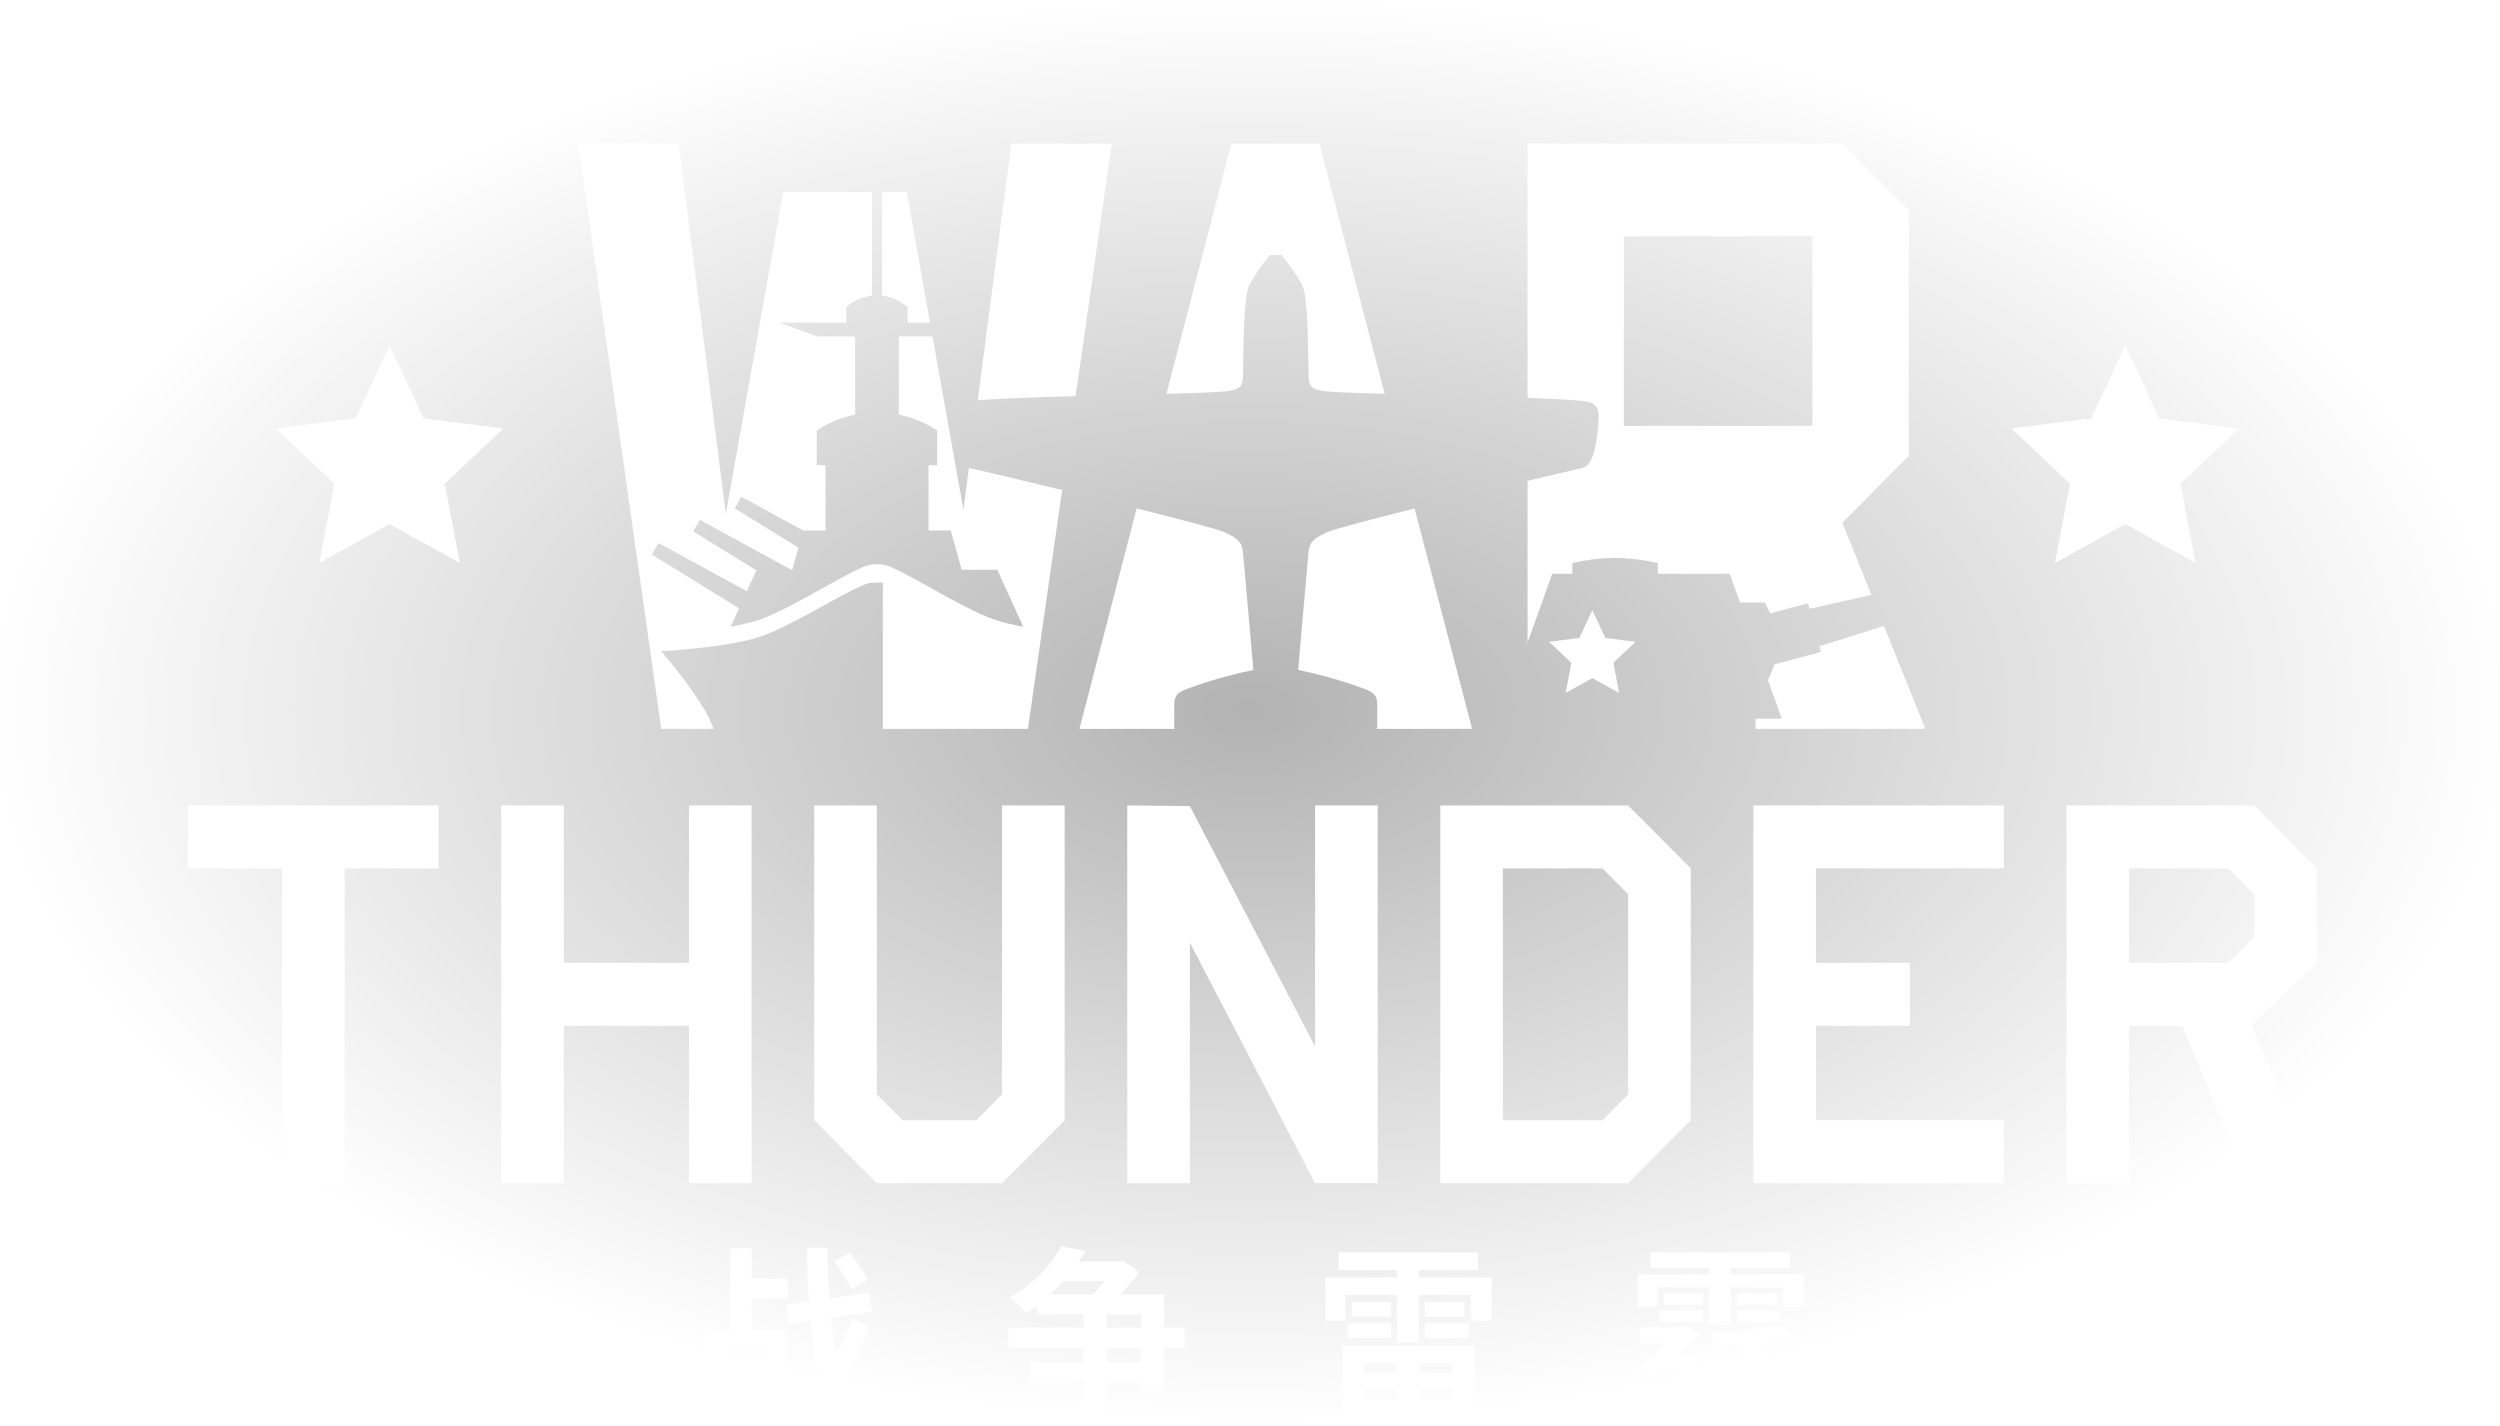
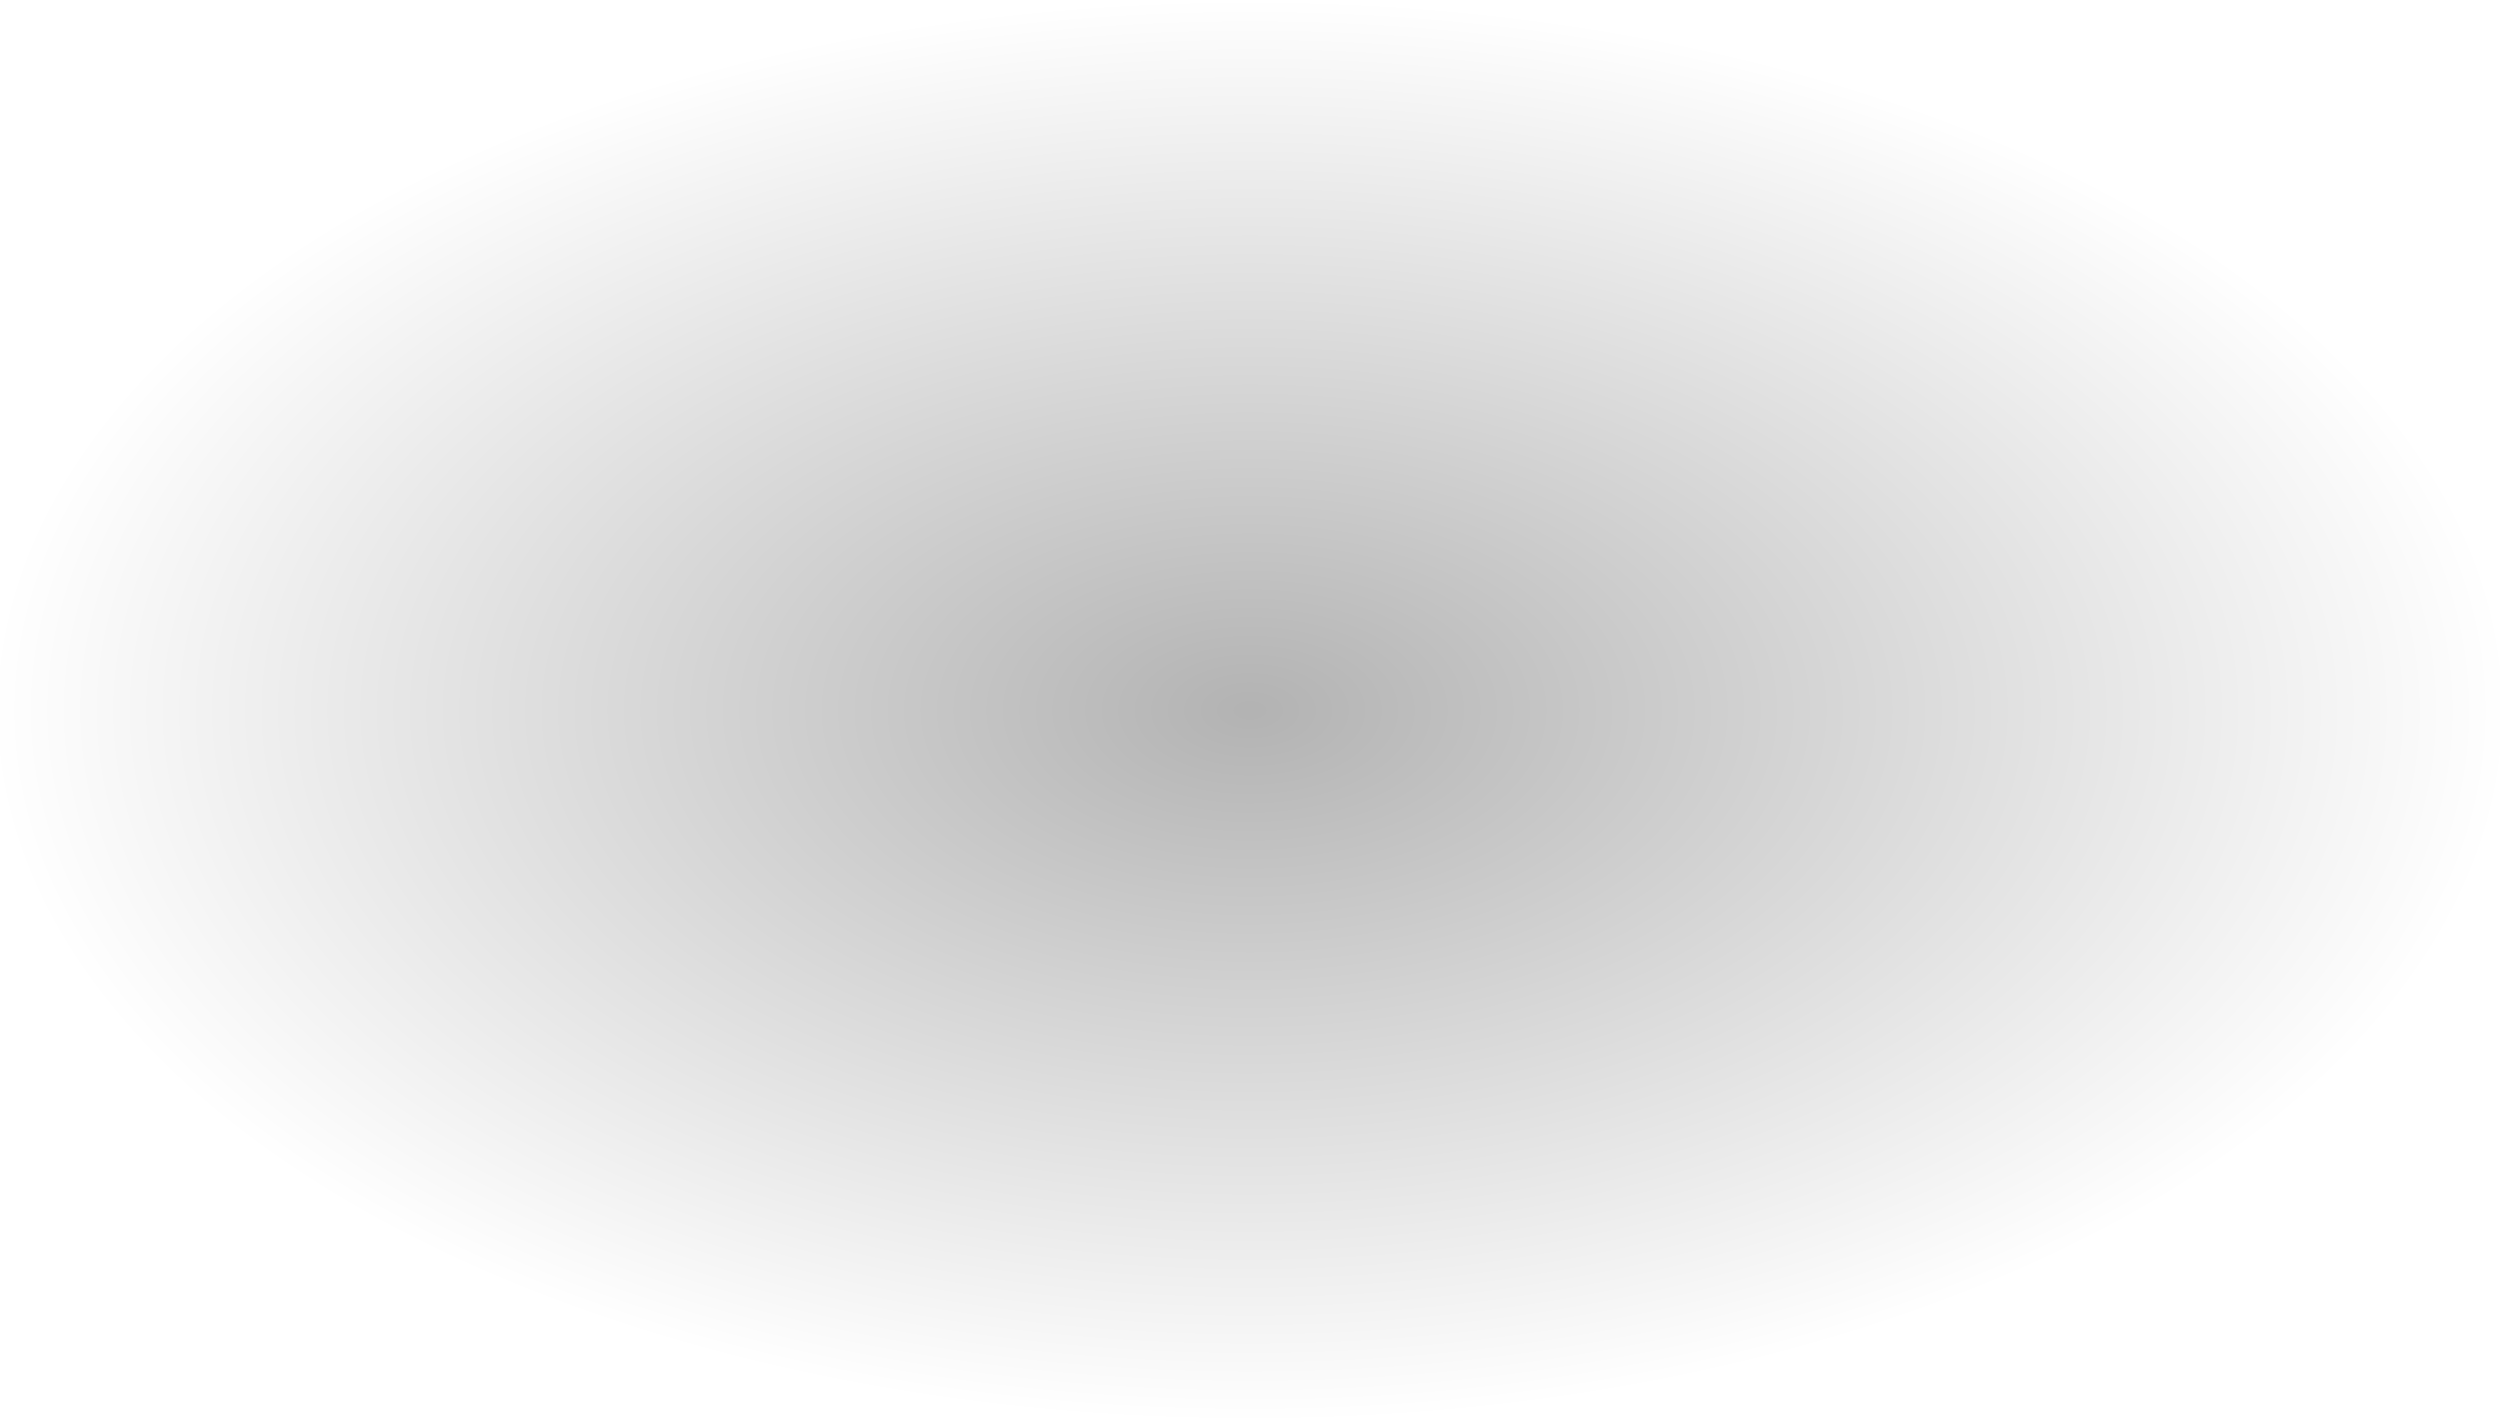
<svg xmlns="http://www.w3.org/2000/svg" width="505" height="288" viewBox="0 0 505 288" fill="none">
  <g clip-path="url(#clip0_7446_68256)">
    <rect width="505" height="287" fill="url(#paint0_radial_7446_68256)" fill-opacity="0.3" />
    <g filter="url(#filter0_d_7446_68256)">
-       <path fill-rule="evenodd" clip-rule="evenodd" d="M388.921 147.236L388.92 147.233H388.921V147.236ZM388.92 147.233H354.605V145.172H359.922L357.118 137.375C357.633 136.358 358.065 135.302 358.411 134.216L367.83 131.678L367.527 130.541L380.552 126.445L388.92 147.233ZM308.565 97.125V129.796L313.559 115.911H317.609V113.718C320.415 113.074 323.281 112.728 326.16 112.686C329.095 112.741 332.016 113.087 334.883 113.718V115.911H349.398L351.479 121.699H356.484C356.897 122.41 357.263 123.147 357.582 123.905L365.209 121.85L365.513 122.987L378.024 120.167L372.154 105.585L385.57 92.093V42.491L372.154 29H308.565V80.359C312.131 80.498 315.339 80.655 317.877 80.839C322.367 81.164 323.298 81.393 322.803 86.389C322.338 91.124 321.461 94.108 319.66 94.517C317.269 95.06 313.288 95.995 308.565 97.125ZM266.514 29.003L279.703 79.544C273.311 79.37 268.442 79.193 267.185 78.963C264.797 78.528 264.481 77.987 264.352 76.274C264.323 75.89 264.31 74.884 264.292 73.522V73.522C264.23 68.806 264.111 59.829 263.093 57.68C261.903 55.476 260.478 53.407 258.844 51.509H256.562C254.927 53.407 253.503 55.476 252.313 57.68C251.298 59.824 251.179 68.76 251.116 73.485V73.485C251.097 74.865 251.084 75.886 251.054 76.274C250.922 77.988 250.609 78.528 248.221 78.963C246.959 79.194 242.052 79.371 235.618 79.546L248.736 29.003H266.514ZM247.276 107.487C245.964 106.894 238.546 104.939 229.609 102.696L218.049 147.236H237.348C237.174 146.908 237.188 146.623 237.192 146.545L237.193 146.537C237.193 146.534 237.193 146.531 237.193 146.529V142.55C237.193 140.087 238.201 139.724 240.571 138.87C240.913 138.746 241.283 138.613 241.683 138.461C245.446 137.177 249.286 136.129 253.181 135.323C253.181 135.323 251.226 112.843 251.054 111.285C250.837 109.318 249.632 108.553 247.276 107.487ZM207.642 147.236L214.554 98.984C206.603 97.054 199.359 95.337 195.746 94.517L195.718 94.511L194.614 102.954L188.366 67.95H181.568V83.753C184.332 84.317 186.96 85.409 189.311 86.967V93.965H187.558V107.154H192.045V107.153L194.258 115.097H201.462L206.691 126.594C204.785 126.269 202.904 125.815 201.06 125.233C197.463 124.033 192.362 121.187 187.85 118.669C183.548 116.27 179.781 114.167 178.358 114.072C177.588 114.021 177.264 113.984 177.142 113.96C177.02 113.984 176.695 114.021 175.926 114.072C174.502 114.167 170.732 116.27 166.429 118.671C161.918 121.189 156.819 124.033 153.224 125.233C151.381 125.814 149.501 126.269 147.597 126.594L149.283 122.886L131.671 112.019L133.006 109.693L150.858 119.425L152.777 115.206L140.038 107.346L141.373 105.02L159.857 115.097H160.035L161.284 110.62L148.403 102.672L149.739 100.346L162.247 107.165L162.251 107.151H166.745V93.964H164.978V86.969C167.333 85.407 169.967 84.314 172.736 83.749V67.952H165.088L157.435 65.178H170.958V62.029C172.414 60.75 174.219 59.937 176.142 59.694V38.782H158.222L146.611 103.798L137.093 29.003H116.803L133.571 147.236H144.16C143.651 145.939 143.083 144.7 142.457 143.614C139.849 139.331 136.858 135.293 133.523 131.548C133.523 131.548 146.692 130.864 153.519 128.615C157.072 127.445 162.109 124.67 166.566 122.215C170.816 119.874 174.539 117.823 175.944 117.731H175.942C178.823 117.542 178.342 117.731 178.342 117.731L178.319 147.236H207.642ZM224.579 29.003L217.271 80.019C209.693 80.231 202.386 80.487 197.529 80.839L197.506 80.841L204.288 29.003H224.579ZM183.16 38.782L187.871 65.176H183.337V62.025C181.885 60.751 180.086 59.939 178.171 59.694V38.782H183.16ZM278.214 146.545C278.218 146.623 278.232 146.908 278.057 147.236H297.368L285.748 102.708C276.833 104.946 269.438 106.895 268.129 107.487C265.774 108.55 264.569 109.318 264.352 111.285C264.18 112.843 262.225 135.323 262.225 135.323C266.12 136.129 269.96 137.177 273.723 138.461C274.123 138.613 274.493 138.746 274.836 138.87C277.204 139.724 278.213 140.087 278.213 142.55V146.529C278.213 146.532 278.213 146.538 278.214 146.545L278.214 146.545ZM429.3 69.766L436.194 84.52L452.282 86.554L440.456 97.71L443.504 113.722L429.3 105.858L415.096 113.721L418.146 97.71L406.315 86.555L422.402 84.522L429.3 69.766ZM85.58 84.52L78.686 69.766L71.791 84.522L55.704 86.555L67.53 97.71L64.482 113.721L78.686 105.858L92.89 113.722L89.842 97.71L101.668 86.554L85.58 84.52ZM88.589 162.7H38V175.417H56.971V239H69.618V175.417H88.588L88.589 162.7ZM139.177 162.7H151.824L151.823 162.704V239H139.177V207.209H113.882V239H101.235V162.7H113.882V194.492H139.177V162.7ZM215.059 162.7H202.413V221.07L197.229 226.283H182.303L177.119 221.07V162.7H164.471V226.283L177.117 239H202.413L215.06 226.283L215.059 162.7ZM265.647 162.7H278.294L278.293 162.703V238.999H265.647L240.353 190.422V239H227.705V162.7L240.353 162.827L265.647 211.405V162.7ZM341.529 175.417L328.882 162.7H290.939V239H328.882L341.529 226.283V175.417ZM404.764 226.283V239H354.175V162.7H404.764V175.417H366.822V194.492H385.793V207.209H366.822V226.283H404.764ZM467.999 175.417L455.352 162.7H417.414V239H430.061V207.209H440.809L454.215 239H468L454.847 207.209L468 194.492V175.417L467.999 175.417ZM328.017 86.026H366.115V47.718H328.017V86.026ZM303.588 226.283H323.697L328.88 221.07V180.631L323.696 175.417H303.588V226.283ZM450.167 194.491H430.058V175.417H450.166L455.35 180.631V189.278L450.167 194.491ZM324.282 128.869L321.658 123.254L319.034 128.869L312.913 129.643L317.413 133.887L316.253 139.978L321.658 136.987L327.064 139.978L325.904 133.884L330.404 129.64L324.282 128.869ZM218.892 265.494H209.506V263.704C208.791 264.251 208.045 264.785 207.264 265.304C206.542 264.278 204.984 262.796 203.92 262.112C209.012 259.224 212.508 255.234 214.408 251.738L219.31 252.688C218.864 253.419 218.396 254.141 217.903 254.854H225.01H225.808H226.112L226.872 254.664L230.14 256.944C229.14 258.356 227.768 259.992 226.335 261.504H235.156V268.192H239.298V272.296H235.156V280.884H230.52V279.288H223.566V282.48C223.566 284.912 223.072 286.052 221.4 286.736C219.728 287.382 217.41 287.496 214.18 287.496C213.952 286.242 213.192 284.342 212.546 283.126C214.75 283.24 217.258 283.24 217.942 283.202C218.664 283.164 218.892 283.012 218.892 282.404V279.288H208.024V275.146H218.892V272.296H203.73V268.192H218.892V265.494ZM223.566 272.296V275.146H230.52V272.296H223.566ZM230.52 268.192H223.566V265.494H230.52V268.192ZM220.732 261.504H212.129C213.094 260.619 213.991 259.706 214.828 258.768H223.056C222.339 259.717 221.531 260.679 220.732 261.504ZM151.853 252.156H147.483V268.648H142.201V286.736H146.229V284.532H154.399V286.546H158.617V283.881C159.698 284.666 160.863 285.857 161.543 286.774C163.454 285.669 165.268 284.218 166.936 282.522C168.274 285.582 170.031 287.316 172.335 287.42C173.931 287.458 175.831 285.976 176.781 279.63C176.059 279.212 174.311 278.034 173.589 277.122C173.361 280.428 172.981 282.214 172.297 282.176C171.49 282.11 170.734 280.908 170.064 278.836C172.439 275.605 174.342 271.898 175.565 268.154L172.183 266.216C171.379 268.732 170.243 271.211 168.828 273.509C168.459 271.368 168.14 268.905 167.883 266.203L176.173 265.038L175.565 261.162L167.564 262.269C167.346 259.063 167.209 255.616 167.167 252.042H162.949C163.054 255.875 163.21 259.49 163.438 262.839L158.807 263.48L159.415 267.394L163.752 266.784C164.153 271.125 164.707 274.914 165.47 278.019C163.464 280.251 161.153 282.123 158.617 283.429V268.648H151.853V262.34H159.111V258.312H151.853V252.156ZM154.399 280.39V272.714H146.229V280.39H154.399ZM171.575 253.068L168.497 254.778C169.789 256.526 171.347 258.882 171.993 260.402L175.261 258.426C174.577 256.944 172.905 254.702 171.575 253.068ZM270.35 252.992H298.546V256.564H286.614V258.046H301.32V266.786H297.102V261.58H286.614V271.194H282.168V261.58H271.794V266.786H267.766V258.046H282.168V256.564H270.35V252.992ZM275.556 282.784V280.732H282.168V282.784H275.556ZM286.614 282.784V280.732H293.34V282.784H286.614ZM286.614 277.35H293.34V275.374H286.614V277.35ZM282.168 277.35V275.374H275.556V277.35H282.168ZM293.34 287.04V286.242H275.556V287.344H271.186V271.916H297.938V287.04H293.34ZM273.048 262.986H280.952V265.95H273.048V262.986ZM272.212 267.318H280.99V270.282H272.212V267.318ZM287.83 267.318H296.722V270.282H287.83V267.318ZM287.83 262.986H295.81V265.95H287.83V262.986ZM352.171 273.474H344.419V276.628H352.171V278.566H345.559V281.682H363.039V278.566H356.275V276.628H364.141V273.474H356.275V271.39C358.593 271.101 360.776 270.713 362.583 270.206L360.037 267.546C356.617 268.496 350.613 269.028 345.521 269.218C345.901 269.978 346.357 271.27 346.433 272.068C348.253 272.029 350.21 271.941 352.171 271.794V273.474ZM339.023 268.154H331.233V271.346H336.659C334.87 273.112 332.785 274.85 331.005 276.096L334.045 277.92C334.463 277.637 334.889 277.331 335.32 277.008H338.872C338.377 278.098 337.744 279.073 336.988 279.934C336.372 279.384 335.832 278.743 335.375 277.996L332.449 279.136C333.086 280.254 333.793 281.213 334.576 282.035C333.122 283.005 331.422 283.722 329.523 284.19C330.283 284.988 331.157 286.508 331.575 287.496C333.942 286.779 336.017 285.796 337.772 284.462C341.303 286.349 345.907 286.774 351.829 286.774H363.875C364.103 285.71 364.711 283.962 365.281 283.126C362.659 283.202 353.919 283.202 351.905 283.202C347.352 283.18 343.435 282.976 340.404 281.892C341.924 279.979 343.046 277.59 343.735 274.614L341.265 273.93L340.543 274.044H339.707H338.889C340.497 272.589 342.072 271.013 343.469 269.484L340.543 267.926L339.783 268.154H339.023ZM361.595 252.992H333.399V256.146H345.217V257.4H330.815V263.974H334.843V260.06H345.217V267.622H349.663V260.06H360.151V263.974H364.369V257.4H349.663V256.146H361.595V252.992ZM344.001 261.238H336.097V263.556H344.001V261.238ZM344.039 264.734H335.261V267.052H344.039V264.734ZM359.771 264.734H350.879V267.052H359.771V264.734ZM358.859 261.238H350.879V263.556H358.859V261.238Z" fill="white" />
-     </g>
+       </g>
  </g>
  <defs>
    <filter id="filter0_d_7446_68256" x="18" y="9" width="470" height="298.496" filterUnits="userSpaceOnUse" color-interpolation-filters="sRGB">
      <feFlood flood-opacity="0" result="BackgroundImageFix" />
      <feColorMatrix in="SourceAlpha" type="matrix" values="0 0 0 0 0 0 0 0 0 0 0 0 0 0 0 0 0 0 127 0" result="hardAlpha" />
      <feOffset />
      <feGaussianBlur stdDeviation="10" />
      <feComposite in2="hardAlpha" operator="out" />
      <feColorMatrix type="matrix" values="0 0 0 0 0 0 0 0 0 0 0 0 0 0 0 0 0 0 0.5 0" />
      <feBlend mode="normal" in2="BackgroundImageFix" result="effect1_dropShadow_7446_68256" />
      <feBlend mode="normal" in="SourceGraphic" in2="effect1_dropShadow_7446_68256" result="shape" />
    </filter>
    <radialGradient id="paint0_radial_7446_68256" cx="0" cy="0" r="1" gradientUnits="userSpaceOnUse" gradientTransform="translate(252.5 143.5) rotate(90) scale(143.5 252.5)">
      <stop />
      <stop offset="1" stop-opacity="0" />
    </radialGradient>
    <clipPath id="clip0_7446_68256">
      <rect width="505" height="287.496" fill="white" />
    </clipPath>
  </defs>
</svg>